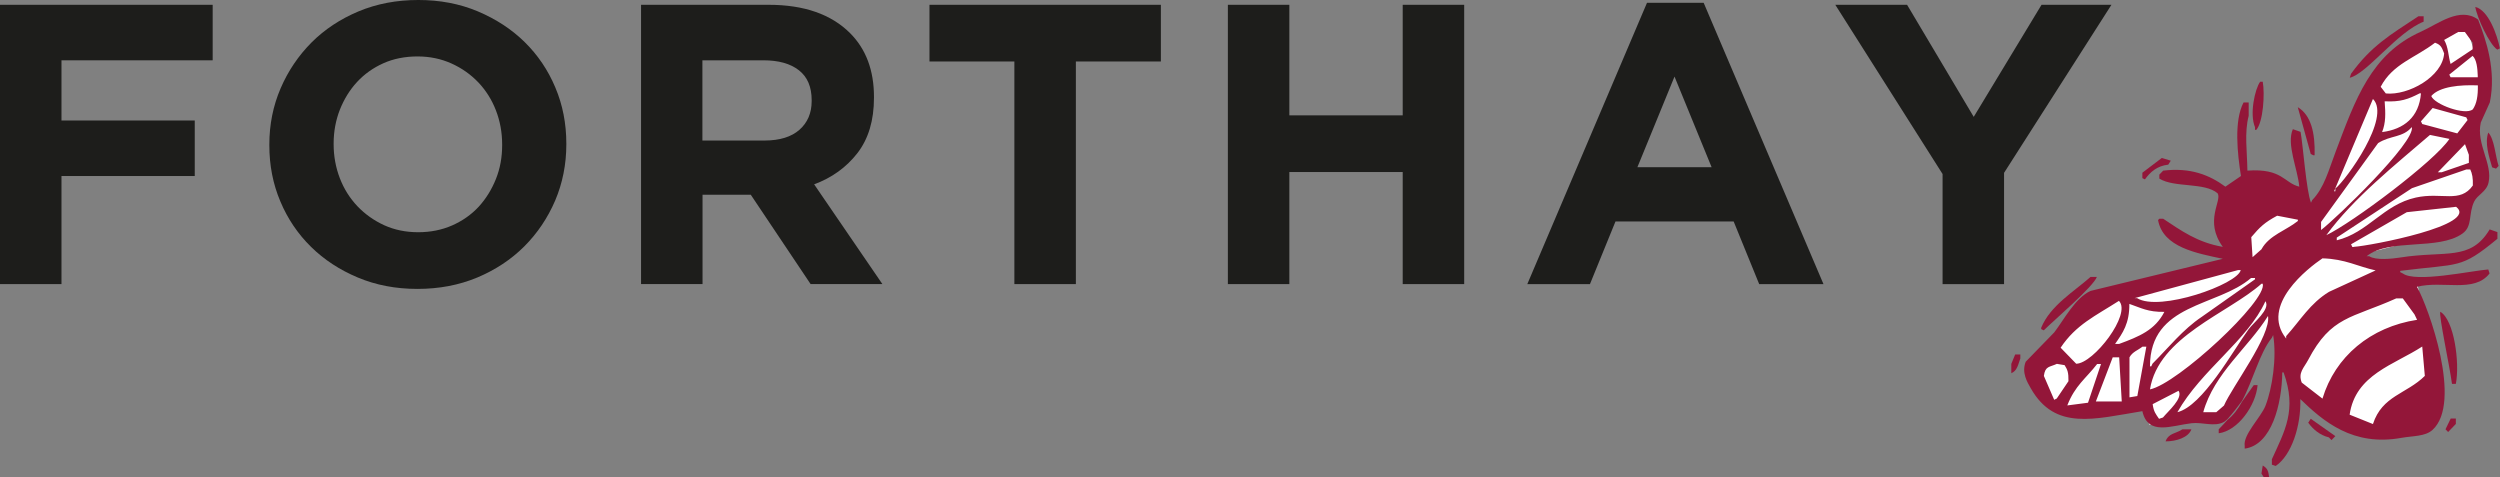
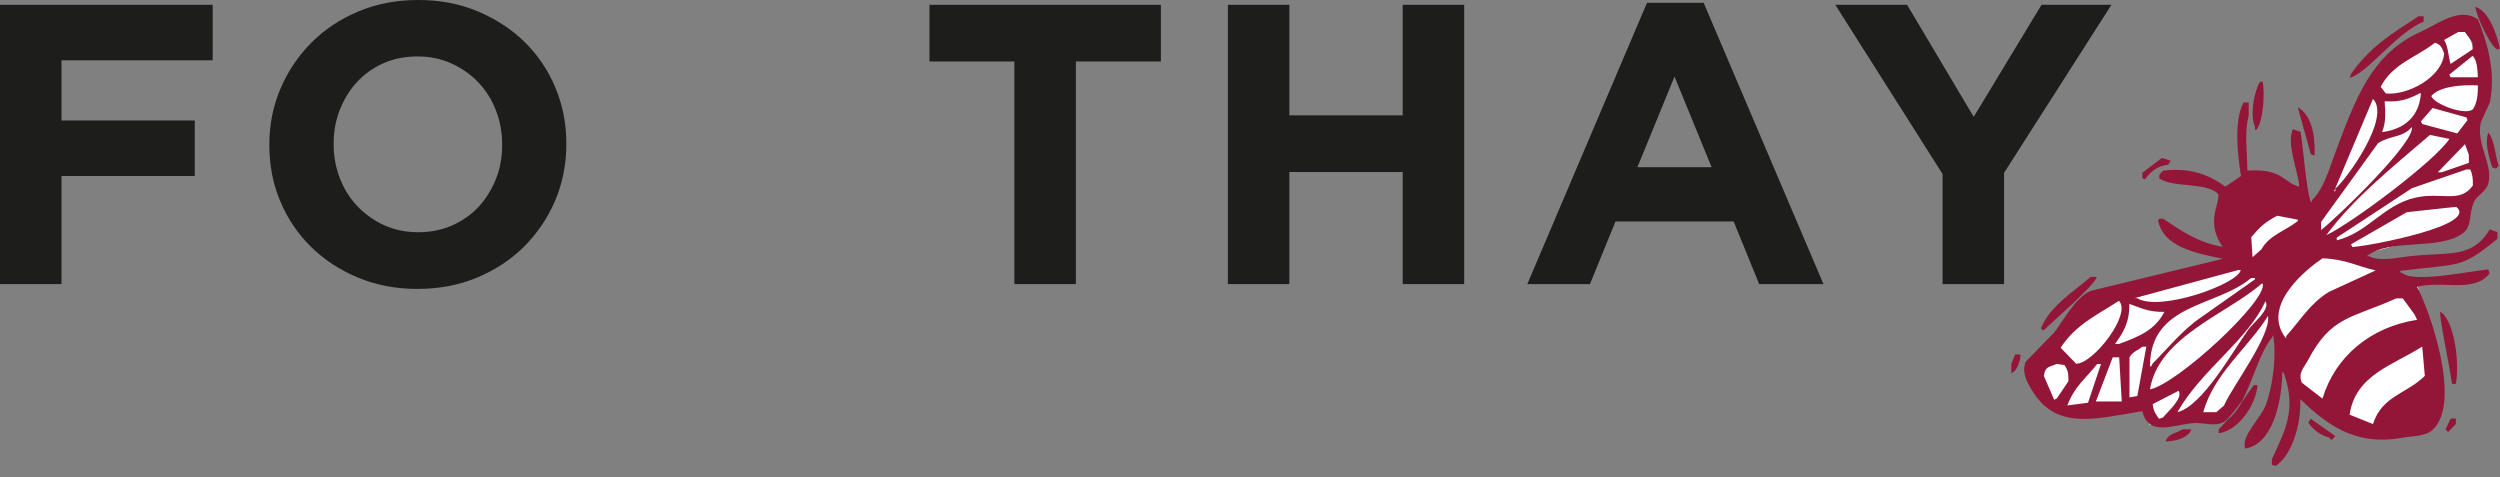
<svg xmlns="http://www.w3.org/2000/svg" id="Layer_1" viewBox="0 0 213.48 40.77">
  <rect x="0" y="0" width="213.48" height="40.77" fill="#808080" stroke="none" />
  <defs>
    <style>.cls-1{clip-path:url(#clippath);}.cls-2{fill:none;}.cls-2,.cls-3,.cls-4,.cls-5{stroke-width:0px;}.cls-3{fill:#1d1d1b;}.cls-4{fill:#931639;}.cls-5{fill:#ffffff;}</style>
    <clipPath id="clippath">
      <rect class="cls-2" x="171.75" y=".59" width="41.72" height="40.18" />
    </clipPath>
  </defs>
  <polygon class="cls-3" points="0 .41 0 24.26 5.25 24.26 5.25 15.03 16.63 15.03 16.63 10.29 5.25 10.29 5.25 5.15 18.16 5.15 18.16 .41 0 .41" />
  <path class="cls-3" d="m35.71,19.83c1.04,0,2.01-.19,2.9-.58.88-.39,1.64-.92,2.27-1.6.62-.68,1.11-1.47,1.47-2.37s.53-1.86.53-2.88v-.07c0-1.02-.18-1.99-.53-2.9-.35-.91-.85-1.7-1.5-2.39-.65-.68-1.41-1.22-2.3-1.62-.89-.4-1.85-.6-2.9-.6s-2.04.19-2.91.58c-.87.39-1.62.92-2.25,1.6-.63.68-1.11,1.47-1.47,2.37-.35.9-.53,1.86-.53,2.88v.07c0,1.02.18,1.99.53,2.9.35.91.85,1.7,1.5,2.39.65.68,1.41,1.22,2.28,1.62.88.4,1.85.6,2.91.6m-.07,4.84c-1.84,0-3.53-.32-5.08-.97-1.55-.65-2.88-1.52-4-2.62-1.12-1.1-2-2.4-2.62-3.88-.63-1.49-.94-3.08-.94-4.79v-.07c0-1.7.32-3.3.96-4.79.64-1.49,1.52-2.79,2.64-3.92,1.12-1.12,2.47-2.01,4.02-2.66,1.56-.65,3.26-.97,5.1-.97s3.53.32,5.08.97c1.54.65,2.88,1.52,4,2.62,1.12,1.1,2,2.4,2.62,3.88.63,1.49.94,3.08.94,4.79v.07c0,1.7-.32,3.3-.95,4.79-.64,1.49-1.52,2.8-2.64,3.92-1.12,1.12-2.47,2.01-4.02,2.66-1.56.65-3.26.97-5.1.97" />
-   <path class="cls-3" d="m65.29,12c1.29,0,2.29-.31,2.98-.92.69-.61,1.04-1.43,1.04-2.45v-.07c0-1.14-.36-1.99-1.09-2.56-.73-.57-1.74-.85-3.03-.85h-5.21v6.85h5.32ZM54.73.41h10.91c3.02,0,5.34.81,6.95,2.42,1.36,1.36,2.04,3.18,2.04,5.45v.07c0,1.93-.47,3.5-1.41,4.72-.94,1.21-2.18,2.11-3.7,2.67l5.83,8.52h-6.13l-5.11-7.63h-4.12v7.63h-5.25V.41Z" />
  <polygon class="cls-3" points="79.37 .41 79.37 5.25 86.62 5.25 86.62 24.26 91.87 24.26 91.87 5.25 99.13 5.25 99.13 .41 79.37 .41" />
  <polygon class="cls-3" points="119.78 .41 119.78 9.85 110.1 9.85 110.1 .41 104.85 .41 104.85 24.26 110.1 24.26 110.1 14.69 119.78 14.69 119.78 24.26 125.03 24.26 125.03 .41 119.78 .41" />
  <path class="cls-3" d="m142.99,6.54l3.17,7.74h-6.34l3.17-7.74Zm-2.35-6.3l-10.22,24.02h5.35l2.18-5.35h10.09l2.18,5.35h5.49L145.48.24h-4.84Z" />
  <polygon class="cls-3" points="174.33 .41 168.54 9.98 162.85 .41 156.72 .41 165.88 14.86 165.88 24.26 171.13 24.26 171.13 14.76 180.3 .41 174.33 .41" />
  <polygon class="cls-5" points="190.91 16.73 190.91 22.29 178.42 25.95 174.52 30.02 173.42 32.76 177.01 35.34 180.84 35.09 182.93 34.7 183.55 36.27 187.24 35.43 190.21 35.38 192.61 30.94 194.24 27.97 196.43 33.68 201.41 36.63 207.72 36.3 207.77 30.86 206.39 24.09 200.81 21.94 200.81 21.94 210.27 19.52 210.71 17.24 211.48 15.18 210.82 10.96 212.59 8.33 210.59 2.26 205.11 4.53 202.63 7.99 200.75 11.44 200.18 13.8 197.46 18.55 190.91 16.73" />
  <g class="cls-1">
    <path class="cls-4" d="m213.25,4.24c.07-.04.15-.08.22-.11-.24-1.18-.98-3.26-2.1-3.54.14.9,1.21,3.22,1.88,3.65" />
    <path class="cls-4" d="m205.18,25.48c.33.46.66.91,1,1.37.07.15.15.31.22.46-3.98.61-7,3.14-8.08,6.73-.59-.46-1.18-.91-1.77-1.37-.33-.85.18-1.24.55-1.94,1.97-3.75,3.69-3.53,7.52-5.25h.55Zm1.66,4.11c.07.84.15,1.67.22,2.51-1.57,1.55-3.64,1.68-4.43,4.11-.66-.27-1.33-.53-1.99-.8.49-3.43,3.81-4.26,6.2-5.82m-11.62-.91v.23c-2.27-2.84,1.9-6.04,3.1-6.85,1.94.05,3.05.71,4.54,1.03-1.33.61-2.66,1.22-3.98,1.83-1.61.98-2.43,2.41-3.65,3.77m-2.1-7.42c-.26.23-.52.46-.78.69-.04-.57-.07-1.14-.11-1.71.74-.87,1.13-1.25,2.21-1.83.59.11,1.18.23,1.77.34v.11c-1.01.81-2.45,1.22-3.1,2.4m-3.21,13.36c-.22.19-.44.38-.66.57h-1.11c.91-3.31,3.87-5.54,5.53-8.22.28,1.65-3.08,6.07-3.76,7.65m-3.98.57c2.05-3.62,6.01-6.15,7.52-9.48.45.69-1.01,1.81-1.44,2.4-1.31,1.79-3.92,6.56-6.09,7.08m-1.55.57c-.28-.41-.46-.6-.55-1.26.74-.38,1.48-.76,2.21-1.14.42.63-.89,1.74-1.33,2.28-.11.04-.22.08-.33.11m8.74-11.53h.11c.41,1.43-7.3,8.56-9.63,9.02.72-4.51,6.67-6.49,9.52-9.02m-12.17,5.14h-.33c.66-.95,1.23-1.74,1.22-3.42.97.33,1.59.71,2.99.68-.8,1.56-2.16,2.11-3.87,2.74m1.55,4.45c-.22.04-.44.08-.66.11v-3.42c.27-.48.71-.59,1.11-.91h.33c-.26,1.41-.52,2.82-.77,4.22m-3.54.46c.48-1.26.96-2.51,1.44-3.77h.55c.07,1.26.15,2.51.22,3.77h-2.21Zm-2.44.34c.66-1.7,1.58-2.29,2.55-3.54h.33c-.37,1.1-.74,2.21-1.11,3.31-.59.08-1.18.15-1.77.23m-1.11-.46c-.3-.69-.59-1.37-.89-2.06.11-.86.49-.74,1.11-1.03.22.04.44.08.66.11.25.4.34.61.33,1.37-.33.49-.66.99-1,1.48-.07.04-.15.08-.22.11m5.53-8.45c1.11,1.11-2.17,5.36-3.65,5.37-.44-.46-.89-.91-1.33-1.37,1.32-1.98,2.97-2.71,4.98-4m10.18-2.63h.22c-.26,1.22-6.94,3.59-8.85,2.4h-.22c2.95-.8,5.9-1.6,8.85-2.4m1.11.68h.33v.11c-1.51,1.07-3.03,2.13-4.54,3.2-1.62,1.08-2.85,2.64-4.21,4-.04.08-.07.15-.11.23h-.11c.01-5.42,5.74-5.05,8.63-7.54m5.98-4.79c1.62-2.24,3.25-4.49,4.87-6.73,1.07-.68,2.1-.45,2.88-1.37.32,1.29-6.5,7.84-7.75,8.79v-.69Zm4.43-10.5c1.58,1.56-2.28,6.91-3.21,7.65v.23h-.11c1.11-2.62,2.21-5.25,3.32-7.88m5.31-4.8c.53.19.57.43.77.91-.14,1.99-3.06,3.61-4.98,3.42-.15-.19-.29-.38-.44-.57,1.03-1.97,2.97-2.47,4.65-3.77m1.99-.91h.55c.22.31.44.61.66.91v.57c-.63.42-1.25.84-1.88,1.25-.2-.66-.18-1.42-.55-2.05.41-.23.81-.46,1.22-.69m1.66,3.88h-2.33c-.04-.08-.07-.15-.11-.23.66-.53,1.33-1.07,1.99-1.6.35.31.42,1.08.44,1.71v.11Zm-.44,2.74c-.64.54-3.27-.42-3.54-1.14.71-.82,2.47-.97,3.98-.91.01.9-.09,1.55-.44,2.06m-3.65,2.17c.55.11,1.11.23,1.66.34-1.22,1.88-8.34,7.2-10.51,8.22,2.32-3.17,5.9-6.02,8.85-8.56m3.32,1.71v.68c-.77.27-1.55.53-2.32.8h-.33c.77-.8,1.55-1.6,2.32-2.4.11.31.22.61.33.91m-3.1-4c.96.27,1.92.53,2.88.8.04.08.07.15.11.23-.29.38-.59.76-.88,1.14-1-.27-1.99-.53-2.99-.8-.04-.08-.07-.15-.11-.23.33-.38.66-.76,1-1.14m-4.1-.57c1.35.07,2.02-.18,2.99-.68h.11c-.16,2.03-1.45,3.07-3.32,3.31.32-.8.3-1.57.22-2.63m2.66,8.22c-2.77.61-4.08,3-6.75,3.65v-.23c2.14-1.41,4.28-2.82,6.42-4.22,1.55-.53,3.1-1.07,4.65-1.6h.33c.17.36.24.74.22,1.37-1.09,1.55-2.65.54-4.87,1.03m-5.31,4.22h-.11l-.11-.23c1.59-.91,3.17-1.83,4.76-2.74,1.4-.15,2.8-.3,4.21-.46,2.01,1.55-7.31,3.33-8.74,3.42m3.98.91c-.72.11-2.09.26-2.66-.11h-.22c1.97-1.57,6.13-.46,8.19-1.94.88-.63.48-1.67,1-2.74.27-.56,1.04-.82,1.22-1.6.37-1.62-1.07-3.28-.66-5.14.26-.57.52-1.14.77-1.71.57-2.73-.32-5.34-1-7.08-1.55-1.13-3.41.37-4.87,1.03-4.27,1.9-5.6,5.76-7.3,10.27-.59,1.55-.96,3.05-1.99,4.11-.04.08-.07.15-.11.23-.4-.98-.69-5.01-.89-6.05-.22-.08-.44-.15-.66-.23-.56,1.3.41,3.36.55,4.91-1.31-.32-1.44-1.58-4.43-1.37-.02-1.63-.27-3.24.11-4.68v-1.14h-.44c-.83,1.59-.52,4.38-.22,6.28-.44.3-.89.61-1.33.91-1.36-1-2.98-1.65-5.31-1.37-.11.11-.22.23-.33.34v.34c1.27.8,3.87.3,4.98,1.26.39.66-1.18,2.34.44,4.57-2.19-.38-3.56-1.39-5.09-2.4h-.33s-.07.08-.11.11c.42,2.33,3.28,2.83,5.53,3.31-3.76.91-7.53,1.83-11.29,2.74-1.31.6-2.24,2.41-3.1,3.54-.81.84-1.62,1.67-2.44,2.51-.37.93.13,1.74.44,2.28,2.07,3.63,5.4,2.61,9.52,1.94.48,2.13,2.49,1.23,4.2,1.03.93-.11,1.96.34,2.77-.11.11-.06.2-.17.3-.24.45-.51.84-1.01,1.24-1.55.94-1.74,1.5-4.1,2.55-5.4.04-.08.07-.15.11-.23.32,1.91-.07,4.55-.66,6.05-.39.98-1.93,2.47-1.77,3.42v.23c2.31-.31,3.17-3.81,3.21-6.51h.11c1.16,3.21.1,4.99-1,7.42v.46c.11.04.22.08.33.11,1.34-.91,2.17-3.4,2.1-5.71,1.97,1.9,4.48,4.06,8.63,3.31,1.02-.18,2.03-.11,2.66-.68,2.57-2.34-.33-10.44-1.33-12.22,2.22-.56,4.89.56,6.2-1.14-.04-.11-.07-.23-.11-.34-1.39.1-6.22,1.16-7.3.34-.07-.04-.15-.08-.22-.11v-.11c5.09-.65,5.12-.11,8.3-2.74v-.57c-.22-.08-.44-.15-.66-.23-1.64,2.73-3.77,1.79-7.64,2.4" />
    <path class="cls-4" d="m206.95,1.39h-.44c-2.47,1.63-4.03,2.54-5.75,4.91-.04.11-.07.23-.11.34,1.49-.36,4.03-3.89,6.31-4.79v-.46Z" />
    <path class="cls-4" d="m192.56,11.09h.11c.59-.68.74-3.08.55-4.11h-.22c-.45.61-.92,2.78-.44,3.88v.23Z" />
    <path class="cls-4" d="m197.54,13.26h.11c.05-1.91-.3-3.42-1.44-4.11.37,1.33.74,2.66,1.11,4,.07.04.15.08.22.11" />
    <path class="cls-4" d="m212.81,14.29c.11.04.22.08.33.11.07-.08.15-.15.22-.23-.27-.81-.35-2.28-.88-2.85-.32.88.06,2.06.33,2.97" />
    <path class="cls-4" d="m185.15,14.06c.07-.11.15-.23.22-.34-.26-.08-.52-.15-.77-.23-.55.42-1.11.84-1.66,1.26v.46c.07.04.15.08.22.11.45-.63,1.03-1.15,1.99-1.26" />
    <path class="cls-4" d="m179.06,23.65h-.55c-1.43,1.27-3.43,2.44-4.21,4.34v.11c.07.04.15.08.22.11.82-.82,4.23-3.72,4.54-4.57" />
    <path class="cls-4" d="m208.38,26.62c-.13.36.8,4.63,1,6.16h.33c.35-1.81-.15-5.48-1.33-6.16" />
    <path class="cls-4" d="m171.75,31.07v.8c.51-.21.59-.77.77-1.26v-.34h-.44c-.11.27-.22.53-.33.8" />
    <path class="cls-4" d="m190.21,35.85c-.23.27-.48.53-.75.81v.34c1.65-.22,3.17-2.38,3.32-4.11h-.33c-.36.52-.68.97-1,1.41-.34.64-.75,1.17-1.24,1.55" />
    <path class="cls-4" d="m197.1,36.09c.41.57,1,1.07,1.77,1.26.07.08.15.15.22.23.11-.11.22-.23.33-.34-.7-.49-1.4-.99-2.1-1.48-.07.11-.15.23-.22.34" />
    <path class="cls-4" d="m208.83,36.66c.07.08.15.15.22.23.22-.23.44-.46.66-.69v-.46h-.44c-.15.3-.29.61-.44.91" />
    <path class="cls-4" d="m184.92,37.69c.91,0,1.95-.32,2.21-1.03h-.77c-.56.38-1.17.31-1.44,1.03" />
-     <path class="cls-4" d="m193.22,39.75c-.04.23-.07.46-.11.69.07.11.15.23.22.34h.44c-.07-.58-.15-.79-.55-1.03" />
  </g>
</svg>